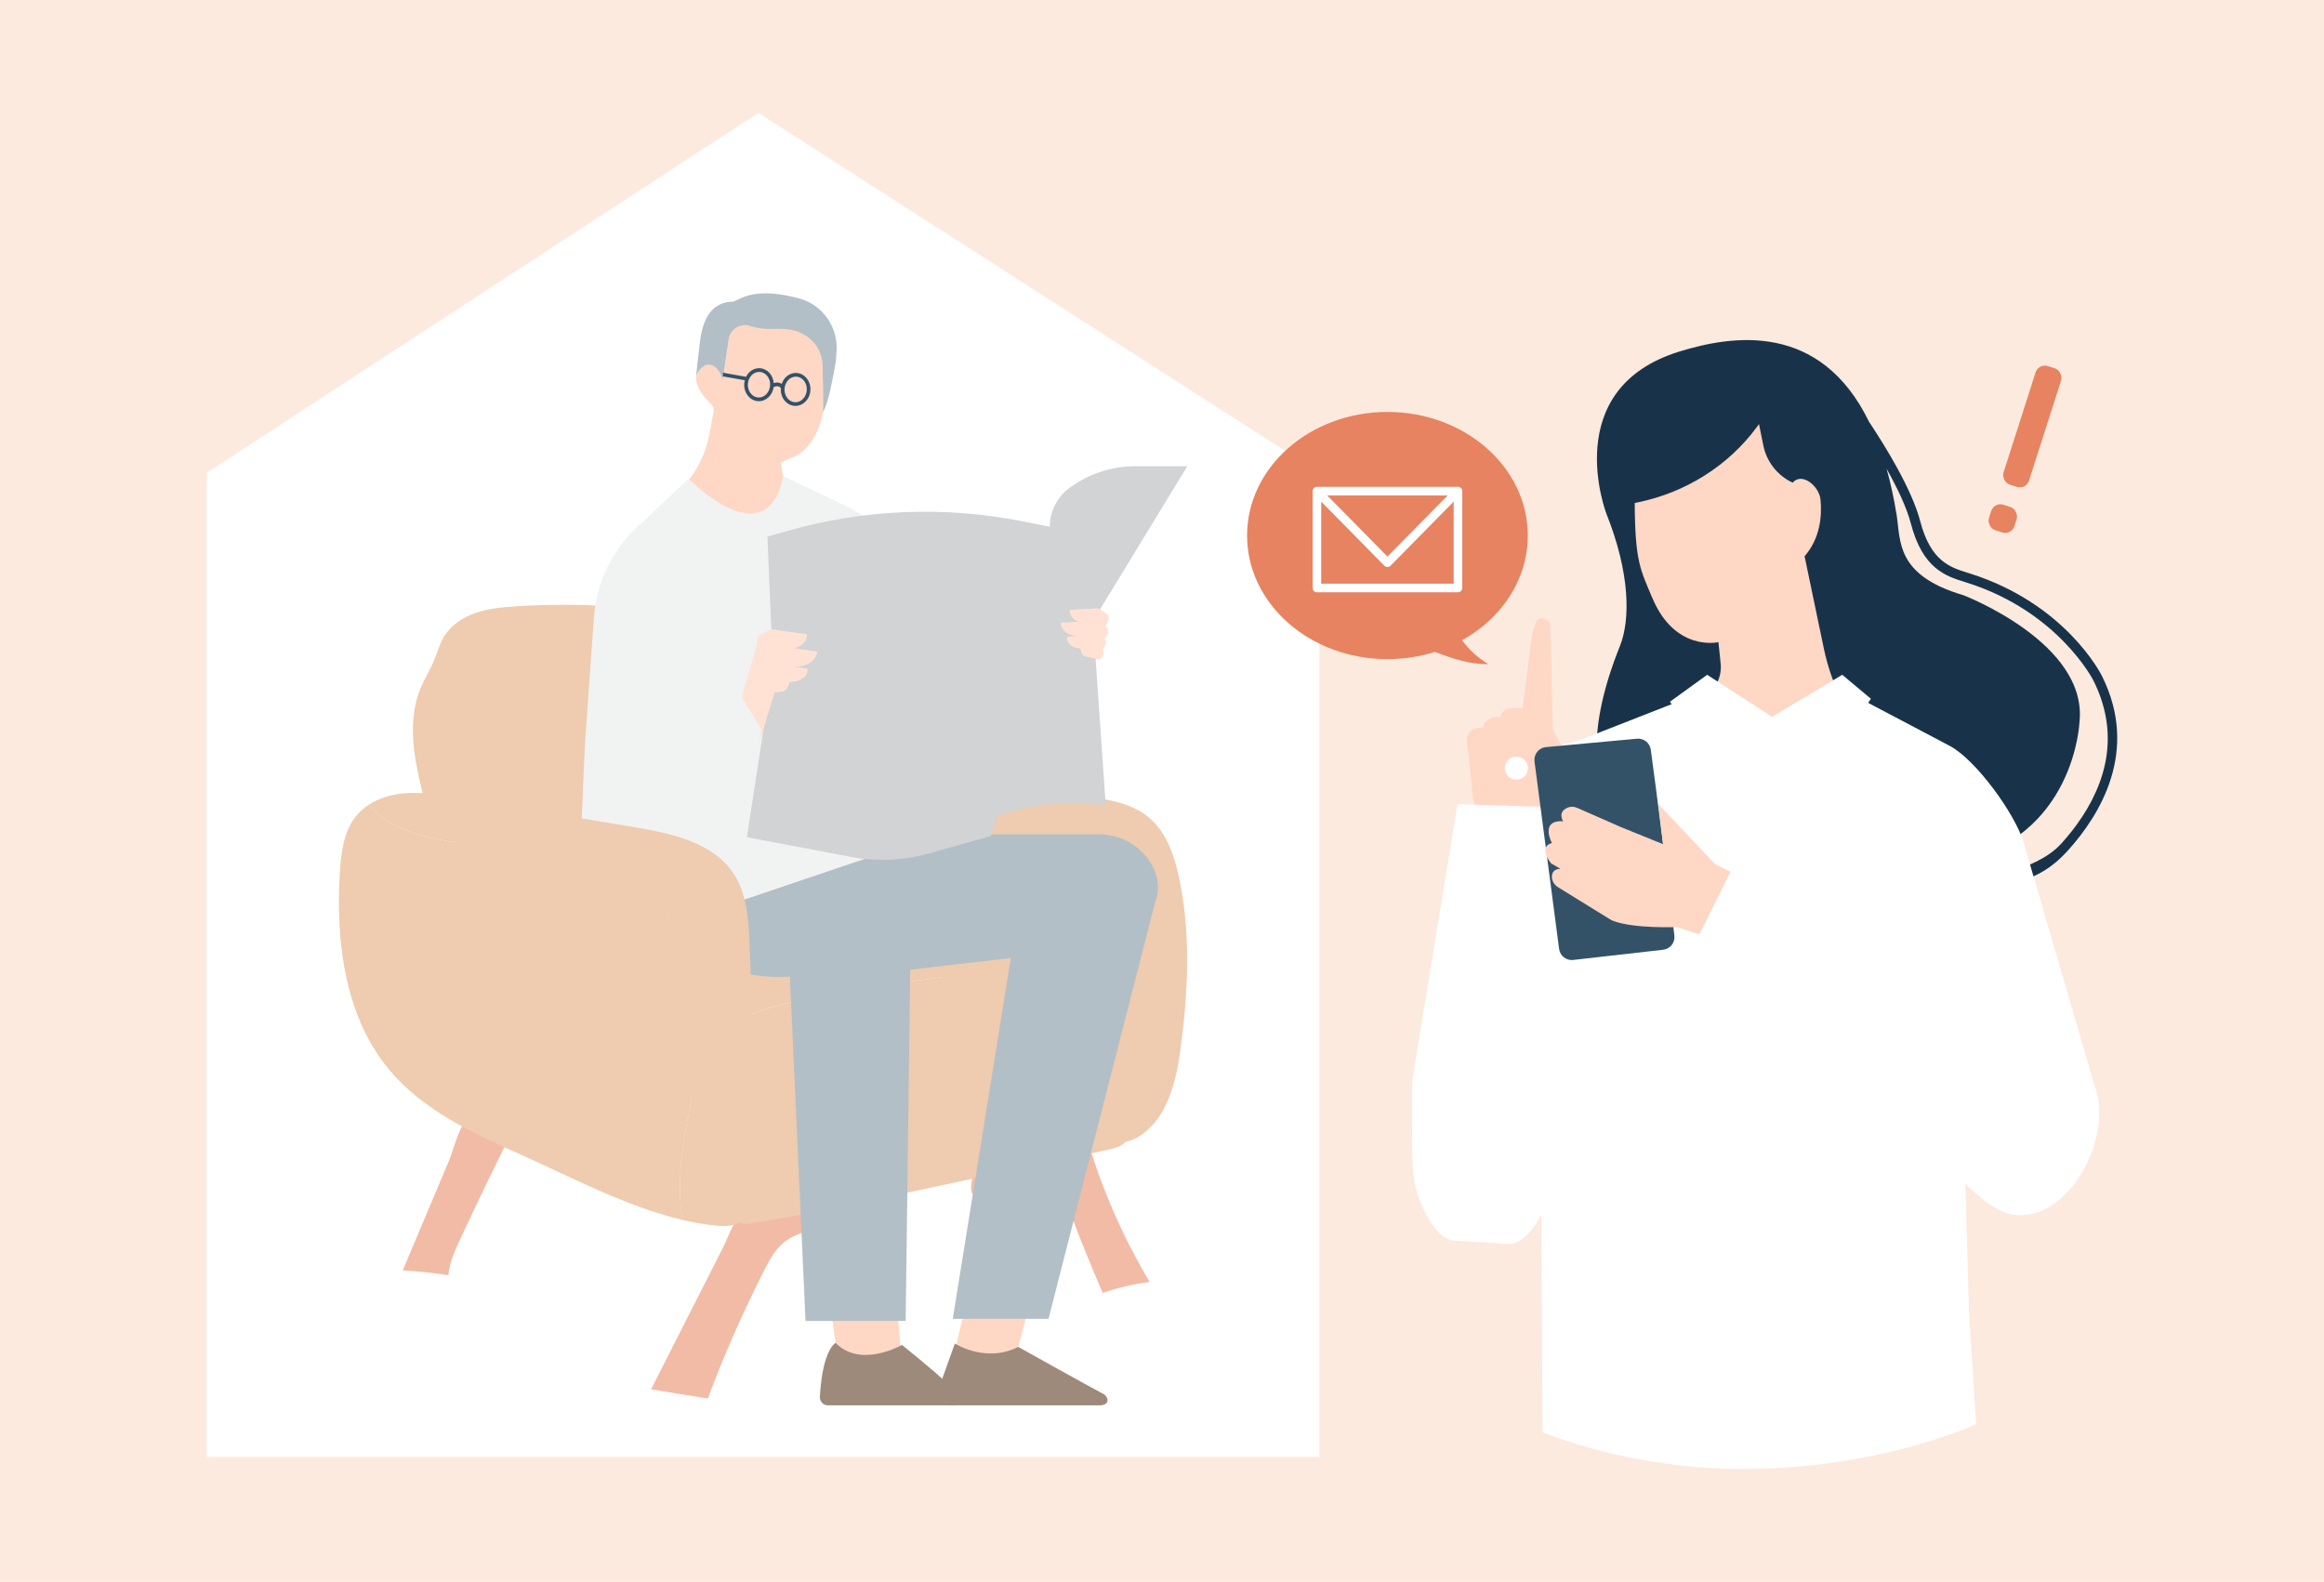
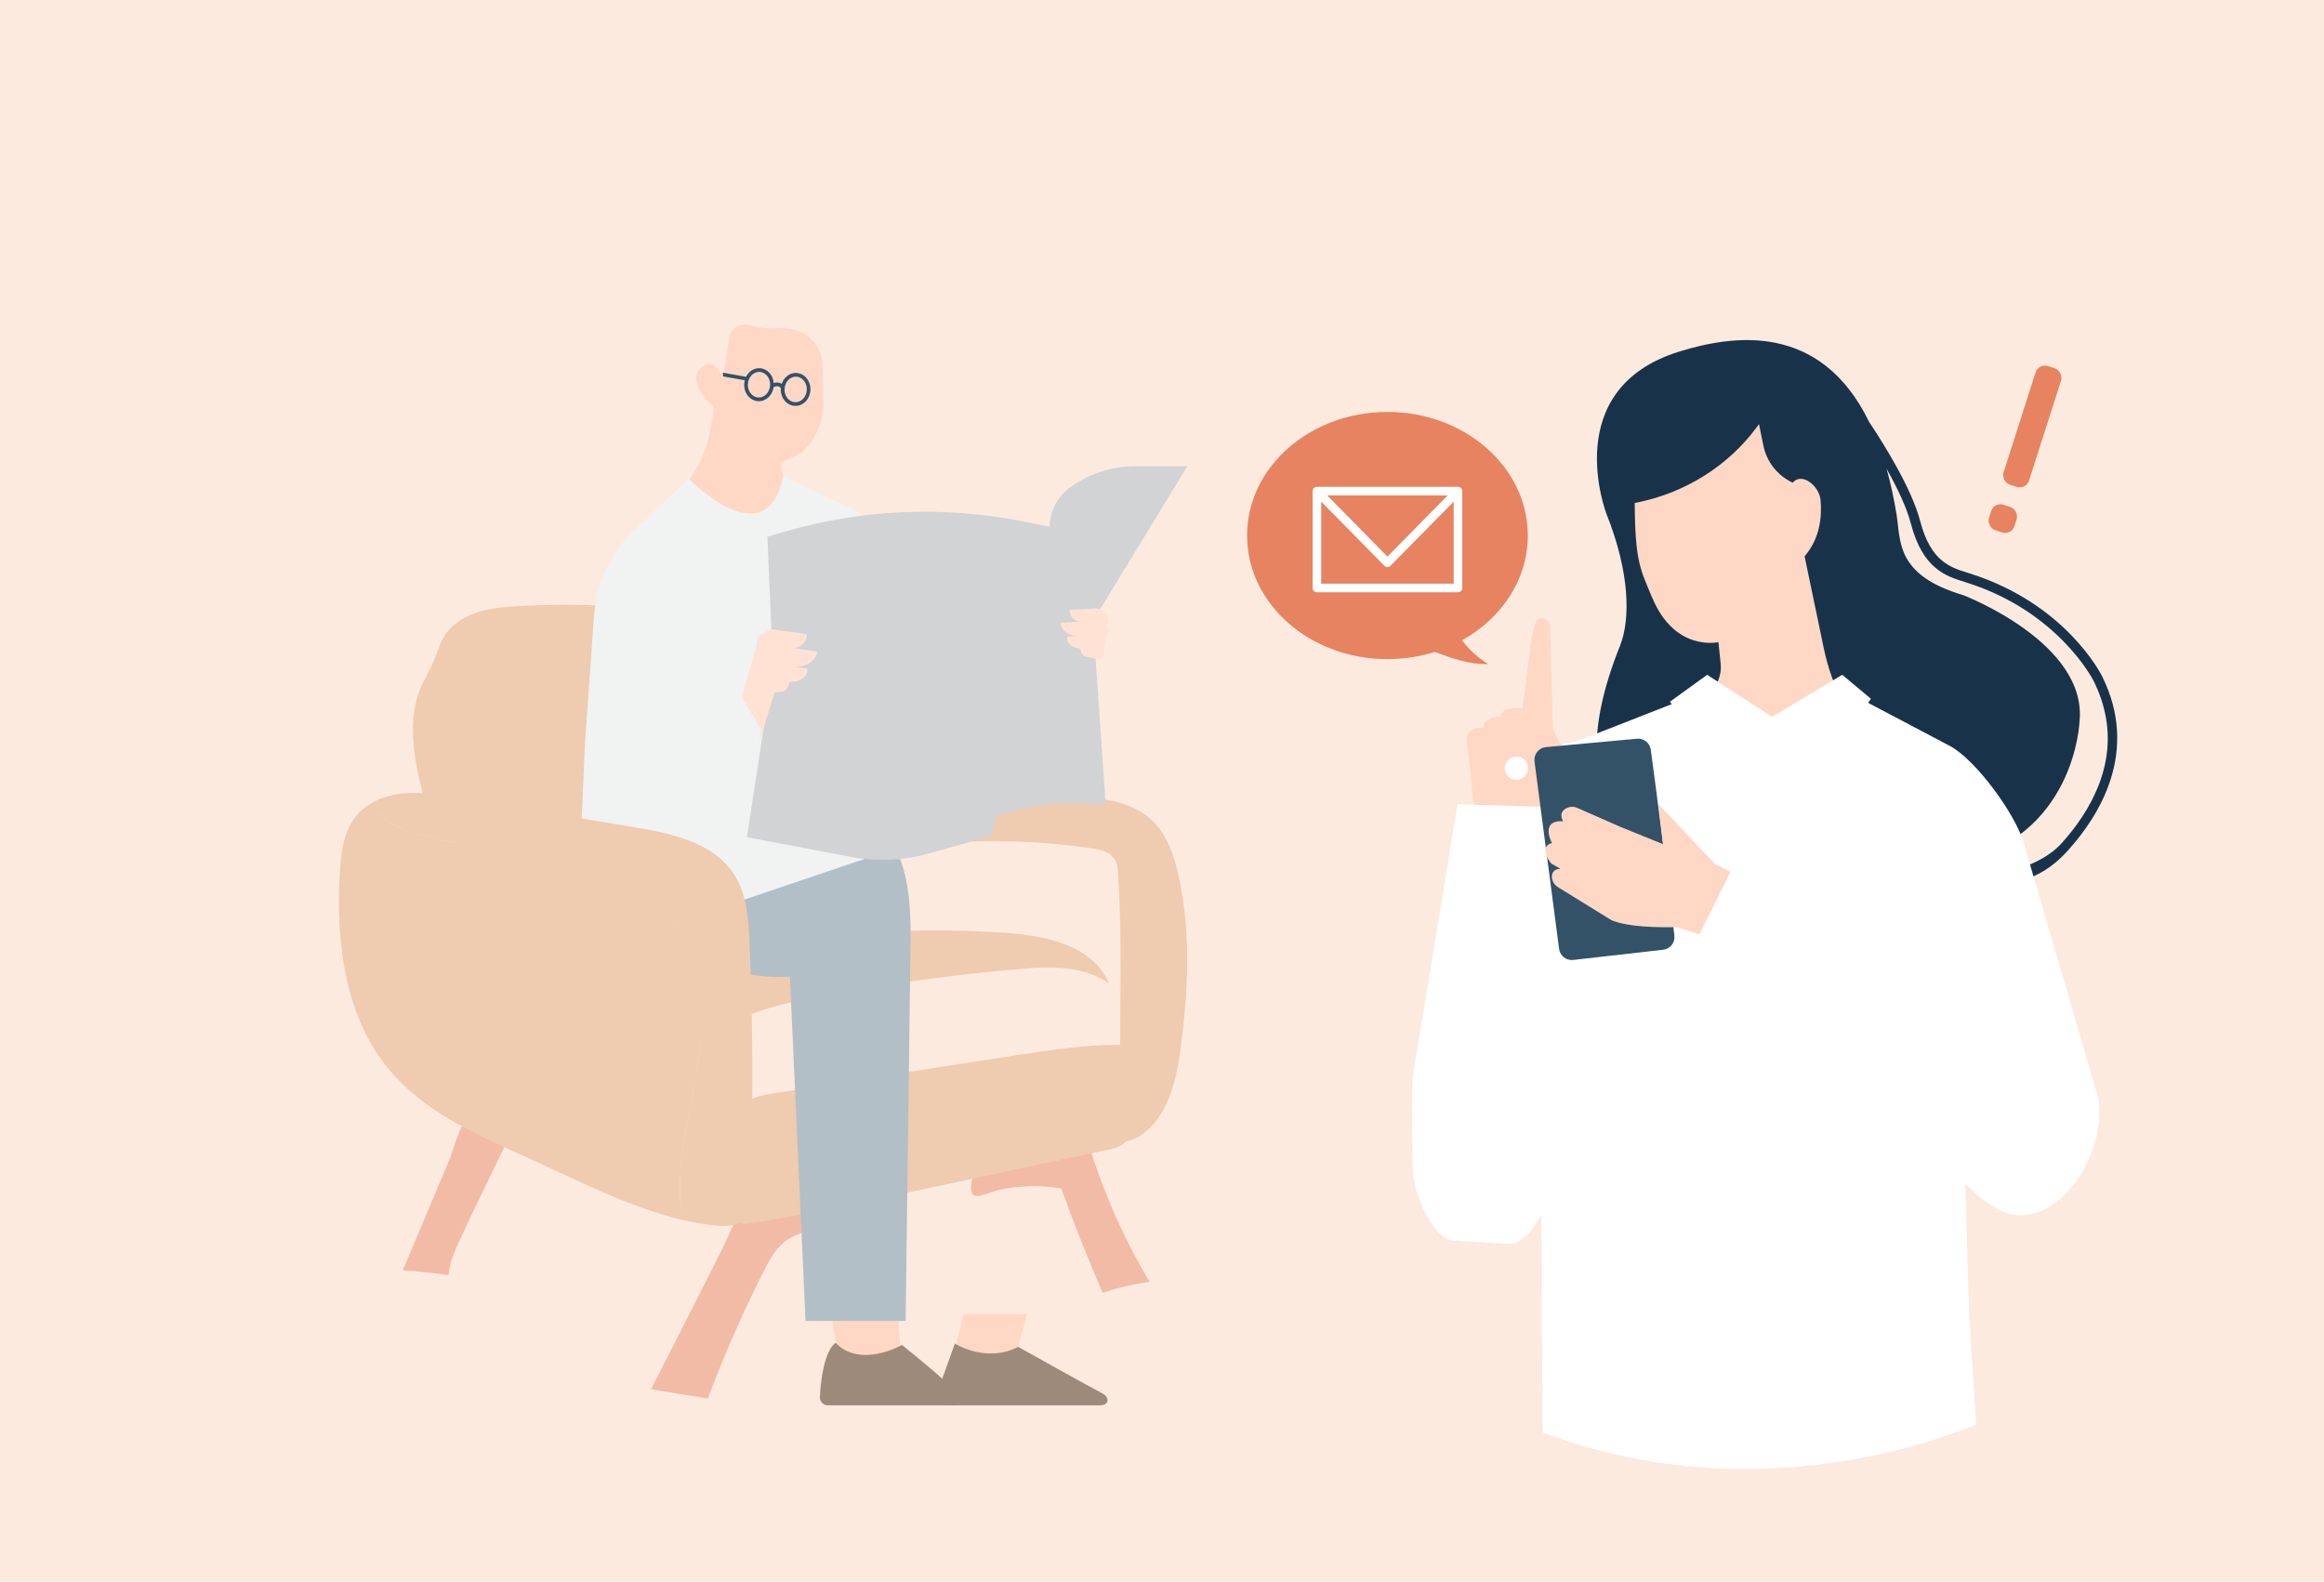
<svg xmlns="http://www.w3.org/2000/svg" id="b" viewBox="0 0 578.52 393.79">
  <g id="c">
    <rect width="578.52" height="393.79" style="fill:#fceadf; stroke-width:0px;" />
-     <polygon points="328.43 362.71 51.46 362.71 51.46 117.72 188.78 28.09 328.43 117.72 328.43 362.71" style="fill:#fff; stroke-width:0px;" />
    <path d="m189.81,158.58c-4.7-2.77-10.13-4.01-15.49-4.98-15.13-2.73-30.59-3.62-45.93-2.64-3.34.21-6.72.52-9.89,1.6-3.17,1.08-6.16,3.01-7.92,5.86-1.22,1.97-1.79,4.27-2.7,6.4-.91,2.14-2.16,4.12-3.08,6.25-3.41,7.94-1.88,17.07.18,25.47.85,3.48,1.97,7.22,4.89,9.29,1.81,1.28,4.07,1.73,6.27,2.03,13.52,1.81,27.18-1.03,40.57-3.65,9.68-1.9,19.61-3.77,28.09-8.83,6.57-3.92,12.26-10.2,14.2-17.73,2.02-7.83-2.41-15.11-9.16-19.08Z" style="fill:#efcbaf; stroke-width:0px;" />
    <path d="m100.27,316.27c3.8.23,7.59.63,11.36,1.19.24-3.1,1.56-6.01,2.87-8.83,4.69-10.08,9.54-20.09,14.54-30.02-.77,1.52-9.85-1.58-11.74-.7-2.88,1.33-4.32,8.19-5.47,10.92-3.85,9.14-7.71,18.29-11.57,27.43Z" style="fill:#f2bba5; stroke-width:0px;" />
    <path d="m162.06,345.88c4.71.77,9.42,1.54,14.13,2.3,4.09-10.9,8.78-21.57,14.06-31.95,1.3-2.56,2.7-5.19,4.95-6.98,1.49-1.19,3.28-1.95,5.09-2.57,3.64-1.26,7.45-2.03,11.3-2.29.49-.03,1.02-.07,1.4-.39.24-.2.39-.48.53-.76,2.09-4.11,3.9-8.36,5.42-12.7-.32.92-7.12,2.32-8.22,2.67-2.9.93-5.81,1.85-8.73,2.76-4.89,1.53-10.2,2.57-14.96,4.45-3.95,1.56-5.36,6.84-7.13,10.34-2.8,5.51-5.59,11.02-8.39,16.53-3.15,6.2-6.29,12.4-9.44,18.6Z" style="fill:#f2bba5; stroke-width:0px;" />
    <path d="m264.15,295.85c3.19,8.77,6.64,17.45,10.33,26.02,3.8-1.29,7.73-2.2,11.71-2.72-6.91-11.56-12.29-24.04-15.96-37-.47-1.64-21.68,4.68-24.02,5.84-2.27,1.13-3.61,2.69-4.14,5.2-.25,1.19-.8,3.74.42,4.44,1.12.65,4.84-1.12,6.08-1.38,5.11-1.08,10.42-1.22,15.58-.4Z" style="fill:#f2bba5; stroke-width:0px;" />
-     <path d="m278.37,217.89c-.09-1.41-.21-2.88-.99-4.05-1.24-1.86-3.7-2.37-5.91-2.69-9.79-1.4-19.69-1.96-29.57-1.66-6.39.19-12.86.73-19.11-.58-7.63-1.6-14.48-6.19-19.23-12.36-3.17,6.42,2.07,20.25,4.67,25.74,3.73,7.88,9.94,14.75,17.89,18.32,4.6,2.07,9.61,2.99,14.49,4.26,5.41,1.41,10.71,3.27,15.81,5.55,2.14.96,4.28,2.01,6.01,3.6,1.97,1.82,3.28,4.24,4.38,6.69,2.31,5.17,3.84,10.69,4.51,16.31.19,1.63.34,3.33,1.17,4.74,1.4,2.36,4.21,3.06,7,2.64-1.47-22.04.27-44.4-1.11-66.51Z" style="fill:#efcbaf; stroke-width:0px;" />
    <path d="m293.44,218.21c-1.19-5.43-3.13-11.02-7.37-14.61-4.63-3.93-11.07-4.74-17.11-5.38-12.91-1.37-25.87-2.74-38.84-2.19-5.43.23-10.91.76-16.27-.39-3.47-.74-7.68-3.45-10.01.38-.1.17-.19.34-.28.52,4.75,6.17,11.59,10.76,19.23,12.36,6.25,1.31,12.72.77,19.11.58,9.88-.3,19.79.26,29.57,1.66,2.21.32,4.67.83,5.91,2.69.78,1.17.91,2.65.99,4.05,1.39,22.12-.36,44.47,1.11,66.51,1.67-.25,3.34-.91,4.68-1.86,6.74-4.76,8.72-13.76,9.79-21.95,1.84-14.08,2.52-28.51-.52-42.38Z" style="fill:#efcbaf; stroke-width:0px;" />
    <path d="m148.29,186.21c-5.67.02-11.34.55-16.92,1.58,4.57.57,9.14,1.14,13.71,1.72,2.06.26,4.26.57,5.81,1.95.97.86,1.59,2.04,2.18,3.19,1.09,2.12,2.18,4.23,3.27,6.35-.73-2.79-1.18-5.66-1.32-8.55-.02-.45-.03-.94.22-1.32.21-.33.58-.52.94-.69,3.05-1.46,6.36-2.37,9.73-2.7-4.09-.53-8.18-1.06-12.27-1.59-.25-.03-.52-.07-.71-.24-.2-.18-.27-.47-.33-.73-.68-3.13-1.35-6.26-2.03-9.39-.49-2.25-.65-5.16-1.7-7.19-1.1,2.01.47,17.61-.58,17.61Z" style="fill:#ccbab0; stroke-width:0px;" />
    <path d="m222.34,229.52c-3.11-17.66-9.85-34.43-16.56-51.06-1.28-3.18-2.61-6.43-4.87-9-2.92-3.32-7.13-5.19-11.31-6.66-13.43-4.72-27.98-6.22-42.09-4.33-5.39.72-10.8,1.93-16.22,1.42-5.13-.49-10.72-2.41-15.13.26-2.84,1.72-4.39,5.03-4.84,8.32-.45,3.29.03,6.62.38,9.92.92,8.63.96,17.32,1.36,25.99.38,8.21,2.12,16.14,2.79,24.27.38,4.59-1.28,9.17,1.41,13.29,3.84,5.89,11.46,6.9,17.85,7.38,26.84,2,54.6,2.52,79.77-7.03,2.79-1.06,5.76-2.44,7.1-5.11,1.16-2.32.82-5.08.37-7.63Z" style="fill:#efcbaf; stroke-width:0px;" />
-     <path d="m253.1,241.31c-16.6,1.45-33.12,3.74-49.49,6.86-5.41,1.03-10.83,2.16-15.99,4.08-6.96,2.59-13.37,6.65-18.73,11.79.09,1.06.23,2.11.42,3.16.98,5.36,4.91,11.44,11.1,10.8,7.58-.78,15.01-2.48,22.66-2.98,4.04-.26,8.08-.39,12.11-.79,5.47-.55,10.87-1.6,16.26-2.65,12.78-2.49,25.57-4.99,38.35-7.48,1.56-.3,3.17-.63,4.48-1.53,2.3-1.58,3.17-4.56,3.41-7.33.31-3.51-.18-7.15-1.58-10.36-2.28-1.58-4.95-2.67-7.66-3.26-5.01-1.1-10.22-.74-15.34-.29Z" style="fill:#efcbaf; stroke-width:0px;" />
    <path d="m263.31,234.47c-5.11-1.63-10.52-2.11-15.88-2.41-19.44-1.1-39.01.02-58.2,3.31-4.01.69-8.15,1.53-11.46,3.9-3.16,2.26-5.28,5.73-6.69,9.35-1.9,4.88-2.65,10.2-2.2,15.41,5.36-5.14,11.76-9.2,18.73-11.79,5.16-1.92,10.58-3.05,15.99-4.08,16.37-3.11,32.89-5.4,49.49-6.86,5.11-.45,10.32-.81,15.34.29,2.71.59,5.38,1.68,7.66,3.26-.67-1.53-1.55-2.96-2.65-4.23-2.63-3.02-6.32-4.94-10.13-6.15Z" style="fill:#efcbaf; stroke-width:0px;" />
    <path d="m183.67,302.73c0,.47,0,.98.28,1.37.5.71,1.58.66,2.45.53,11.36-1.72,22.59-4.12,33.82-6.51,14.9-3.18,29.8-6.36,44.69-9.54,3.56-.76,7.12-1.52,10.69-2.28,1.72-.37,3.58-.81,4.67-2.15.99-1.21,1.12-2.85,1.19-4.39.26-5.69.19-11.4-.21-17.09-.03-.45-.07-.9-.27-1.3-.57-1.11-2.11-1.27-3.39-1.25-8.44.11-16.81,1.4-25.15,2.69-12.97,2-25.95,4-38.92,6-5.04.78-10.08,1.55-15.08,2.51-3.54.68-10.73.97-13.38,3.58-2.45,2.42-1.19,8.66-1.22,11.72-.06,5.37-.11,10.75-.17,16.12Z" style="fill:#efcbaf; stroke-width:0px;" />
    <polygon points="255.66 327.15 253.99 333.35 251.62 342.18 236.22 342.18 238.99 330.84 239.89 327.15 255.66 327.15" style="fill:#ffd7c5; stroke-width:0px;" />
    <polygon points="224.49 339.25 208.72 339.25 207.77 332.57 206.89 326.41 223.39 326.41 223.77 330.84 224.49 339.25" style="fill:#ffd7c5; stroke-width:0px;" />
-     <path d="m220.09,242.17l31.54-3.67-14.45,89.83h23.83l26.55-103.76s2.25-4.49-1.28-10c-2.78-4.34-7.66-6.87-12.82-6.87h-63.27l9.9,34.47Z" style="fill:#b3bfc6; stroke-width:0px;" />
    <path d="m166.55,220.4s5.68-15.95,51.34-12.83c0,0,8.8-.37,8.8,24.93l-1.24,96.36h-24.93l-3.89-85.73s-28.97,2.93-30.07-22.73Z" style="fill:#b3bfc6; stroke-width:0px;" />
    <path d="m237.69,334.48s7.72,4.98,15.78.84c0,0,17.43,9.76,21.13,11.68,1.4.72,1.8,2.88-.88,2.88h-37.33c-1.94,0-3.36-1.83-2.88-3.71l4.19-11.7Z" style="fill:#9e8a7a; stroke-width:0px;" />
    <path d="m208.01,334.33s-3.25,1.55-3.92,13.42c-.06,1.16.85,2.13,2.01,2.13h30.78c2.48,0,3.2-1.38,1.92-2.63-5.09-4.95-8.39-7.64-14.26-12.41,0,0-10.31,5.93-16.52-.52Z" style="fill:#9e8a7a; stroke-width:0px;" />
    <path d="m176.48,90.6c2.66.19,3.47,3.86,3.47,3.86l1.5-10.18c.37-2.49,2.88-4.08,5.28-3.31.12.04.23.07.35.11,1.84.55,3.76.72,5.67.63,1.44-.07,3.7-.05,5.56.57,3.81,1.26,6.4,4.79,6.44,8.8,0,0,.13,5.61.26,8.56.07,1.63-.08,3.26-.52,4.83-2.35,8.37-7.77,9.6-7.77,9.6l-2.29,1.03h0c.15,4.22,2.26,8.13,5.7,10.56l3.12,2.21-17.81,7.08-19.96-9.87h0c5.8-3.94,9.79-10.03,11.09-16.92l.35-1.84h0s.7-3.76.7-3.76c.13-.71-.11-1.44-.62-1.95-.6-.59-1.11-1.15-1.55-1.68-1.93-2.36-2.36-4.15-2.11-5.48.38-1.51,2.08-2.92,3.12-2.85Z" style="fill:#ffd7c5; stroke-width:0px;" />
-     <path d="m186.7,81.13c-2.4-.77-4.92.81-5.29,3.31l-1.5,10.18h0s-.81-3.67-3.47-3.86c-1.14-.08-3.07,1.62-3.19,3.27l.33-3.26s.39-3.25.59-5.09c.63-5.96,2.72-10.52,8.35-10.59.03,0,.07,0,.1-.02l1.92-.88c4.2-1.92,9.8-1.17,14.52.15,5.71,1.59,9.51,6.99,9.2,12.92-.08,1.56-.2,2.95-.38,3.82-.71,3.49-1.4,8.42-3.01,11.6,0,0,.08-2.09.08-2.35l-.2-9.23c-.04-4.01-2.66-7.39-6.47-8.65-1.86-.61-4.12-.64-5.56-.57-1.91.09-3.84-.08-5.67-.63-.11-.03-.23-.07-.34-.11Z" style="fill:#b3bfc6; stroke-width:0px;" />
    <path d="m185.4,94.69c-.08.29-.13.6-.14.92-.11,2.26,1.46,4.18,3.49,4.27,1.9.09,3.54-1.44,3.83-3.49.35-.19,1.15-.51,1.81.21,0,.06-.01.12-.02.18-.11,2.26,1.46,4.18,3.49,4.27s3.77-1.67,3.88-3.93-1.46-4.18-3.49-4.27c-1.65-.08-3.11,1.07-3.65,2.72-.67-.44-1.41-.4-1.99-.2-.16-2-1.62-3.61-3.48-3.7-1.45-.07-2.75.81-3.41,2.14l-5.77-1.03.02.93,5.43.96Zm9.9,2.14c.08-1.76,1.39-3.13,2.92-3.06s2.71,1.56,2.62,3.31-1.39,3.13-2.92,3.06-2.71-1.56-2.62-3.31Zm-9.13-1.18c.08-1.76,1.39-3.13,2.92-3.06s2.71,1.56,2.62,3.31-1.39,3.13-2.92,3.06-2.71-1.56-2.62-3.31Z" style="fill:#335268; stroke-width:0px;" />
    <path d="m236.89,168.03l-13.56-30.91c-2.61-4.84-8.19-9.11-13.14-11.36l-15.22-7.21c-4.17,20.56-23.56.62-23.56.62l-11.16,10.58s-.07.06-.21.17c-7.16,5.94-11.55,14.57-12.21,23.85l-2.25,31.87h0l-1.08,25.45,19.85-3.91,1.73,23.28,67.32-22.76-13.66-37.7,17.14-1.97Z" style="fill:#f1f2f2; stroke-width:0px;" />
    <path d="m170.31,283.34c1.76-10.71,4.9-21.35,4.36-32.19-.62-12.46-6.77-25.06-17.57-31.31-6.36-3.68-13.79-4.98-21.03-6.21-7.11-1.21-14.22-2.42-21.33-3.63-5.78-.98-11.67-2-16.82-4.79-2.28-1.24-4.41-2.89-6.12-4.86-1.14.74-2.18,1.63-3.05,2.69-3.17,3.81-3.83,9.06-4.14,14-1.08,17.37,1.19,36.09,12.38,49.41,8.47,10.09,20.93,15.78,32.96,21.15,12.27,5.48,26.21,12.89,39.99,16.12-1.2-6.61-.72-13.69.38-20.38Z" style="fill:#efcbaf; stroke-width:0px;" />
    <path d="m186.59,234.7c-.26-5.91-.68-12.12-3.9-17.08-5.13-7.89-15.49-10.12-24.78-11.67-14.79-2.47-29.58-4.94-44.37-7.4-4.35-.73-8.76-1.45-13.15-1.03-3.02.29-6.07,1.19-8.6,2.83,1.71,1.97,3.84,3.63,6.12,4.86,5.15,2.79,11.05,3.81,16.82,4.79,7.11,1.21,14.22,2.42,21.33,3.63,7.25,1.23,14.67,2.53,21.03,6.21,10.8,6.25,16.95,18.85,17.57,31.31.54,10.84-2.61,21.48-4.36,32.19-1.1,6.69-1.58,13.77-.38,20.38,3.04.71,6.07,1.23,9.08,1.47,8.3.66,7.62-5.5,7.84-11.96.31-9.2.46-18.41.44-27.62-.02-10.3-.26-20.6-.7-30.9Z" style="fill:#efcbaf; stroke-width:0px;" />
    <path d="m191.04,133.6l1.38,32.58-6.49,42.24,25.79,4.9c6.46,1.23,13.12.94,19.46-.83l15.49-4.34,1.66-5.11,2.75-.81c5.95-1.75,12.15-2.47,18.34-2.13l5.83.32-3.17-45.83,23.47-38.51h-13.03c-5.42,0-10.71,1.62-15.21,4.64l-.64.43c-3.32,2.23-5.33,5.97-5.35,9.97h0s-7.09-1.39-7.09-1.39c-19.38-3.8-39.4-2.95-58.38,2.5l-4.79,1.37Z" style="fill:#d1d3d4; stroke-width:0px;" />
    <path d="m272.97,151.46l-6.63.37s-.4,2.07,2.21,2.94l-4.58.26s.17,3.06,4.27,3.34l-2.55.14s-.61,1.57,1.77,2.64l1.46.34s.21,2.13,1.74,2.04l2.94.67s1.56-.6.94-2.61c0,0,1.44-1.61.37-2.57,0,0,1.95-1.64.34-3.08,0,0,1.41-2.12.34-3.08l-1.71-1.14c-.27-.18-.59-.27-.91-.25Z" style="fill:#ffe2d4; stroke-width:0px;" />
    <polyline points="189.05 158.18 183.32 178.16 188.81 185.43 192.83 172.41" style="fill:#ffe2d4; stroke-width:0px;" />
    <path d="m192.52,156.71l8.35,1.2s.27,2.66-3.12,3.48l5.77.83s-.55,3.85-5.77,3.75l3.21.46s.6,2.06-2.54,3.15l-1.88.26s-.5,2.67-2.43,2.39l-3.8.52s-1.91-.93-.9-3.4c0,0-1.65-2.2-.18-3.3,0,0-2.29-2.29-.09-3.94,0,0-1.55-2.84-.09-3.94l2.29-1.25c.36-.2.77-.27,1.18-.21Z" style="fill:#ffe2d4; stroke-width:0px;" />
    <polygon points="182.33 169.71 189.49 181.56 186.68 199.89 159.98 187.95 182.33 169.71" style="fill:#f1f2f2; stroke-width:0px;" />
    <path d="m523.31,168.41c-.36-.73-9.15-18.07-32.85-25.61l-.71-.22c-4.29-1.34-9.15-2.85-11.76-12.86-2.08-7.97-8.76-18.75-12.71-24.69-12.21-25.06-34.09-21.55-47.17-17.53-30.3,9.31-18.19,40.49-18.19,40.49,5.77,14.47,6.03,26.14,3.32,32.88-16.94,42.28,8.74,48.1,8.74,48.1,1.05.4,2.12.78,3.21,1.15,9.48,8.45,25.79,12.84,48.7,13.08,11.98.12,23.44-.98,31.38-2,6.55-.85,9.01-2.22,9.1-2.25,2.7-1.13,6.11-2.45,10.43-7.24,8.01-8.88,17.71-24.71,8.51-43.28Zm-5.04,35c-1.64,2.5-3.43,4.72-5.15,6.61-3.63,4-9.15,5.71-10.11,6.13-3.92,1.71-54.7,11.11-80.73-3.98,29.56,7.44,64.31,2.6,64.31,2.6,29.94-5.93,31.06-35,31.06-35,2.15-19.71-28.91-31.59-28.91-31.59-16.93-4.99-15.57-13.58-16.61-19.99-.68-4.2-1.52-8.01-2.49-11.47,2.58,4.6,4.97,9.54,6.03,13.6,2.95,11.31,8.73,13.11,13.38,14.56l.69.22c22.67,7.21,31.33,24.21,31.41,24.38,5.54,11.17,4.57,22.59-2.87,33.93Z" style="fill:#183349; stroke-width:0px;" />
    <path d="m411.23,148.65c5.65,13.76,16.54,11.22,16.54,11.22l.03.23.53,5.13h0c.23,2.21-.42,4.42-1.8,6.15l-8.29,10.39h44.03l-3.38-6.56c-2.23-4.34-3.87-8.95-4.87-13.73l-4.8-22.99c3.85-4.43,4.36-9.9,3.97-14.07-.31-3.36-4.59-6.97-6.93-4.26h0s-.01,0-.01,0c-3.76-1.74-6.46-5.17-7.29-9.22l-1.09-5.36c-.19.27-.38.53-.58.8-7.14,9.66-17.72,16.22-29.48,18.67l-.87.18c.06,14.96,1.58,16.85,4.28,23.43Z" style="fill:#ffd7c5; stroke-width:0px;" />
    <path d="m489.24,294.7l.9,32,1.78,27.89s-51.2,23.61-107.93,2l-.45-83.25-1.45,31.16c-3.88,4.49-12.67-.68-20.04-2.39-4.68-1.09-7.64-5.71-6.74-10.43l24.95-76.61,5.73-24.99c.31-1.33.87-2.6,1.7-3.69,1.42-1.85,1.64-.6,5.7-2.18l31.06-12.15s18.57,15.16,33.76-.68l27.27,14.38c6.43,3.5,16.06,16.76,18.19,23.76l18.5,63.35c2.67,12.47-7.81,30.96-20.49,29.59-.28-.03-.57-.07-.85-.11-4.77-.69-11.62-7.65-11.62-7.65Z" style="fill:#fff; stroke-width:0px;" />
    <polygon points="458.6 168 465.73 173.97 451.12 195.52 441.13 178.46 458.6 168" style="fill:#fff; stroke-width:0px;" />
    <polygon points="424.97 168 415.7 174.71 430.27 196.01 441.13 178.46 424.97 168" style="fill:#fff; stroke-width:0px;" />
    <path d="m355.2,287.05c.23,5.78,3.99,17.35,17.58,15.05,8.4-1.42,11.62-12.65,11.2-25.58-.68-20.91-1.89-73.16-1.89-73.16,0,0,8.52-12.6,7.42-17.29,0,0-.16,1.19-2.95-4.45l-.66-25.95c-.02-1.62-2.84-2.62-3.6-.67-1.01,2.57-1.31,5.07-1.52,7.71l-1.78,13.72s-5.14-1-5.42,2.03c0,0-4.13-.24-4.4,2.8,0,0-1.92-.39-3.09.7-.83.77-1.15,1.95-.94,3.06.42,2.17.98,8.5,1.58,14.14l1.98,5.07s-14.38,61.46-13.51,82.8Z" style="fill:#ffd7c5; stroke-width:0px;" />
    <path d="m389.61,201.03l-26.78-.8-11.09,67.58c-.45,2.75-.24,15.79-.1,21.98.07,3.11.66,6.19,1.81,9.12,1.82,4.6,4.79,9.53,8.29,9.93l13.45.82c6.02.69,11.42-11.87,11.74-17.38l2.68-46.61v-44.65Z" style="fill:#fff; stroke-width:0px;" />
    <path d="m414.01,236.45l-22.39,2.54c-1.72.2-3.29-1.03-3.51-2.75l-6.12-46.66c-.23-1.79,1.06-3.42,2.86-3.58l22.64-2.09c1.69-.16,3.2,1.04,3.44,2.72,1.3,9.17,4.72,36.84,5.88,46.27.22,1.76-1.04,3.35-2.8,3.55Z" style="fill:#335268; stroke-width:0px;" />
    <path d="m423.06,232.64h0l-5.67-1.84s-10.34.45-15.71-1.49c-.33-.12-.64-.28-.94-.47l-12.85-7.93c-.91-.56-1.55-1.52-1.57-2.59-.02-.96.4-1.95,2.12-2.03l-2.3-1.32s-3.44-4.12.18-5.09c0,0-3.11-5.76,2.8-5.42,0,0-1.5-2.25,1.07-3.37.75-.33,1.61-.31,2.36.01l11,4.83,8.33,3.38,2.11.85-1.14-9.96,14.09,14.93,2.42,1.2,1.42.71-7.73,15.57Z" style="fill:#ffd7c5; stroke-width:0px;" />
    <circle cx="377.48" cy="191.24" r="2.88" style="fill:#fff; stroke-width:0px;" />
    <path d="m345.38,102.56c19.3,0,34.94,13.78,34.94,30.77,0,10.99-6.54,20.63-16.37,26.07,1.78,2.38,4,4.43,6.56,5.94-4.59.11-9.02-1.41-13.33-3.04-3.69,1.16-7.66,1.8-11.8,1.8-19.3,0-34.94-13.78-34.94-30.77s15.64-30.77,34.94-30.77Z" style="fill:#e78360; stroke-width:0px;" />
    <path d="m326.75,122.29v24.09c0,.59.48,1.07,1.07,1.07h35.12c.59,0,1.07-.48,1.07-1.07v-24.09s0-.01,0-.02c0-.14-.02-.28-.08-.42-.17-.4-.56-.66-.99-.66h-35.12c-.43,0-.82.26-.99.66-.06.14-.08.28-.08.42,0,0,0,.01,0,.02Zm33.61,1.07l-14.98,15.21-14.98-15.21h29.95Zm-31.47,21.95v-20.43s15.73,15.97,15.73,15.97c.2.2.48.32.76.32s.56-.11.76-.32l15.73-15.97v20.43h-32.98Z" style="fill:#fff; stroke-width:0px;" />
    <rect x="502.59" y="90.66" width="6.66" height="31" rx="2.41" ry="2.41" transform="translate(56.48 -149.24) rotate(17.76)" style="fill:#e78360; stroke-width:0px;" />
    <rect x="495.25" y="125.76" width="6.66" height="6.66" rx="2.41" ry="2.41" transform="translate(63.12 -145.91) rotate(17.76)" style="fill:#e78360; stroke-width:0px;" />
  </g>
</svg>